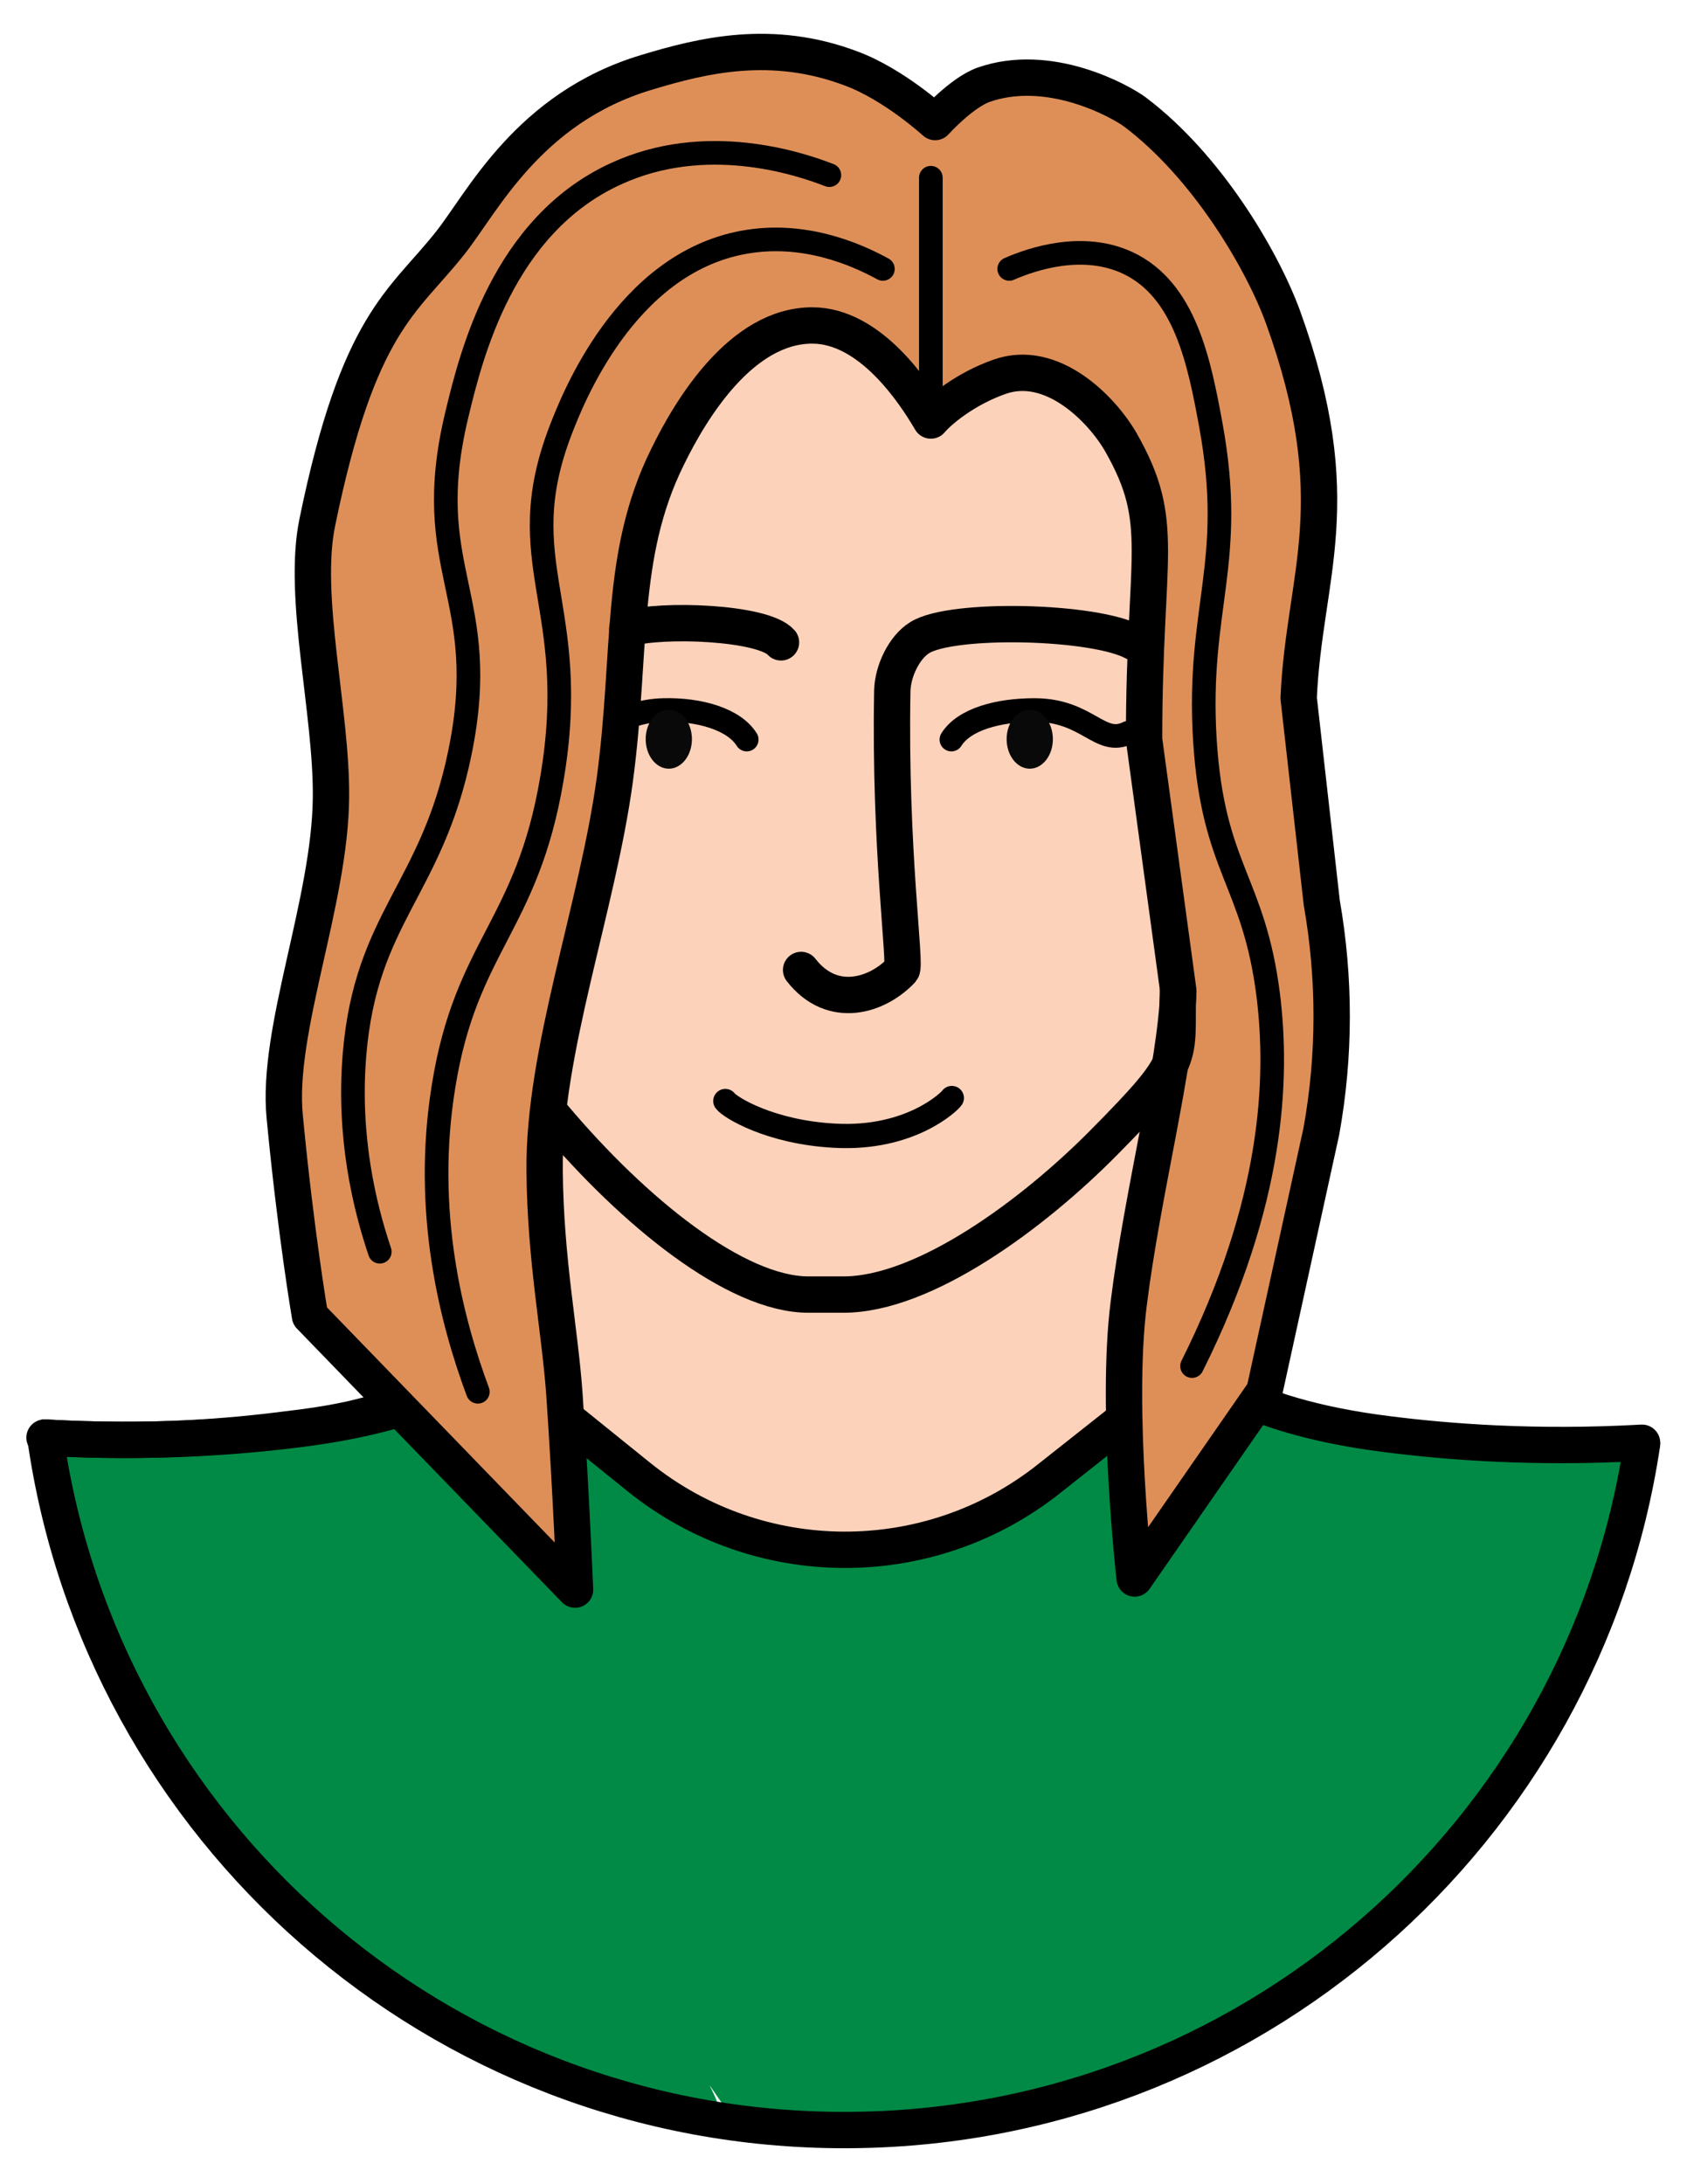
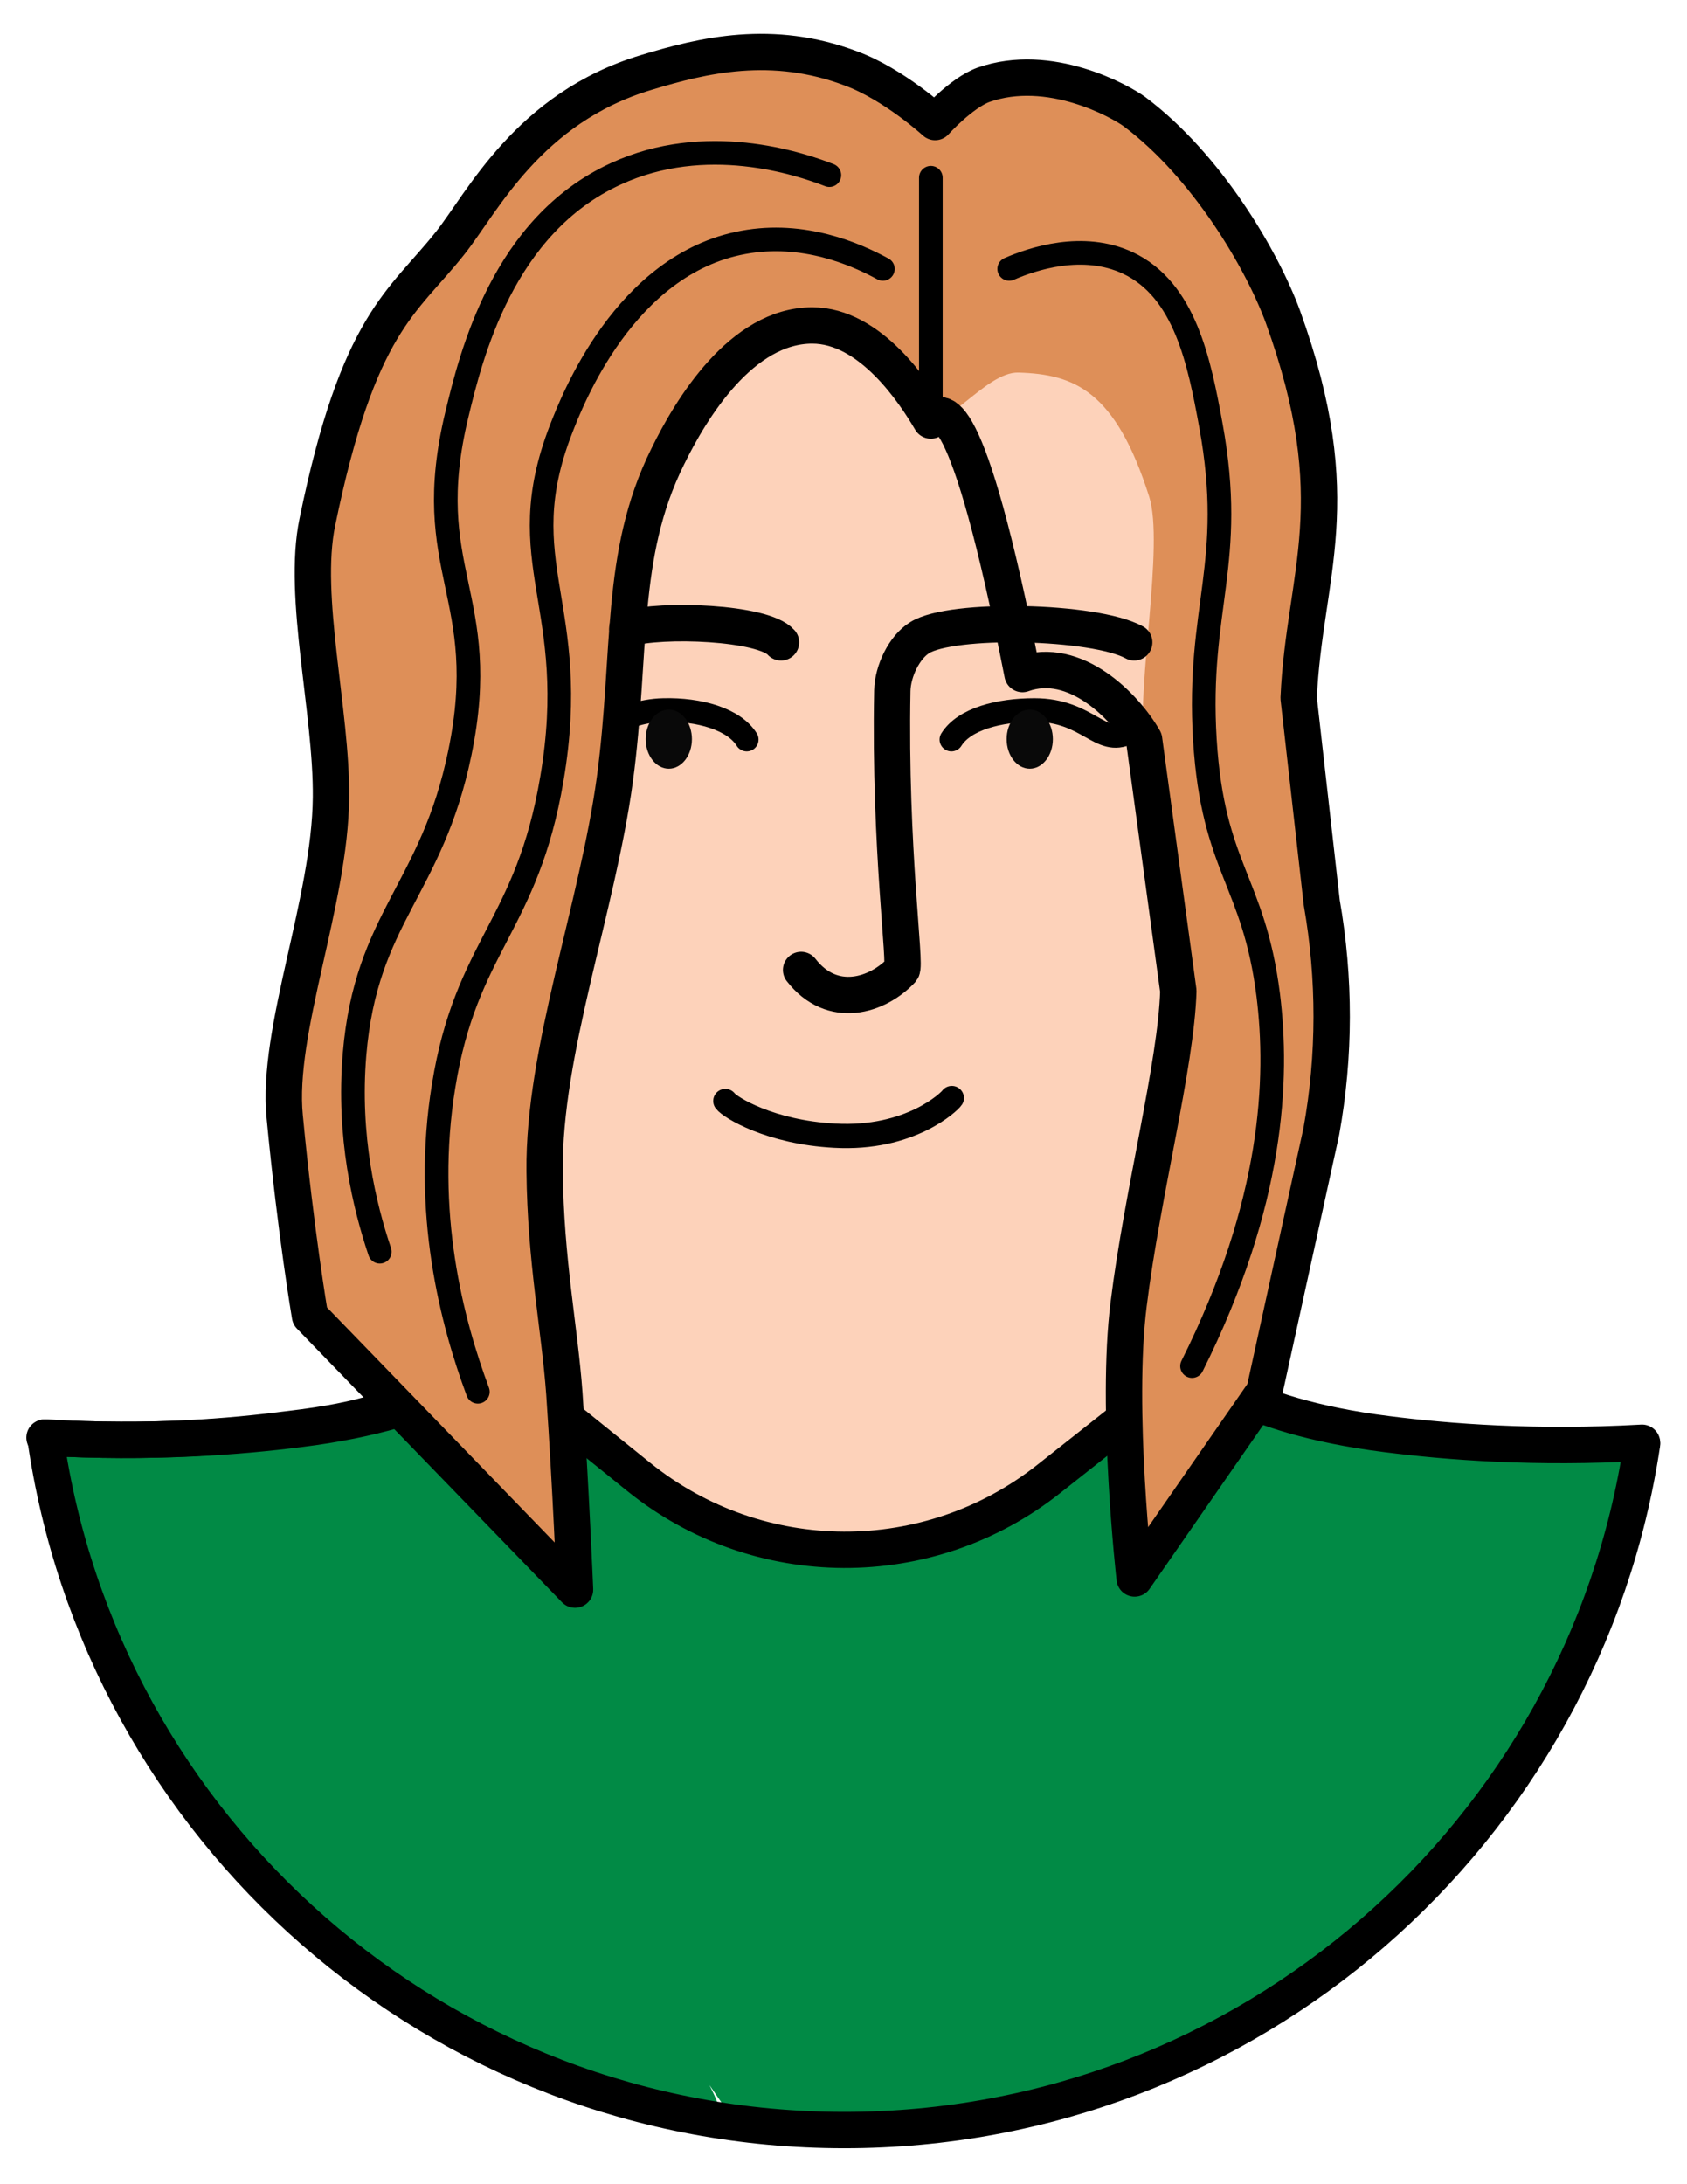
<svg xmlns="http://www.w3.org/2000/svg" id="Слой_1" x="0px" y="0px" viewBox="0 0 394 510" style="enable-background:new 0 0 394 510;" xml:space="preserve">
  <style type="text/css"> .st0{fill:#018A45;} .st1{fill:none;stroke:#000000;stroke-width:8.489;stroke-linecap:round;stroke-linejoin:round;stroke-miterlimit:10;} .st2{fill:#070708;stroke:#000000;stroke-width:8.489;stroke-linecap:round;stroke-linejoin:round;stroke-miterlimit:10;} .st3{fill:#FDD2BA;} .st4{fill:#DE8F58;} .st5{fill:none;stroke:#000000;stroke-width:5.659;stroke-linecap:round;stroke-linejoin:round;stroke-miterlimit:10;} .st6{fill:none;stroke:#000000;stroke-width:5.518;stroke-linecap:round;stroke-linejoin:round;stroke-miterlimit:10;} .st7{fill:#090909;} </style>
  <g>
    <path class="st0" d="M321.1,333.9l-42.6-14.9l-33.4,26.4c0,0-22.7,16.8-52.4,15.7c-35.2-1.2-75-42.9-75.7-42.2 c-6.4,6.1-29.3,11.9-43.6,15c-14.2-0.1-48.6,0-60.2,4.1c2.1,13.9,6.9,34.6,18.6,57.4c7.5,14.6,25.8,45.4,62,69.6 c15.6,10.4,54.9,30.7,73.9,27c0.3-0.1-0.4-1.9-2-5.1l6.2,9c0,0,41.7,4,45.8-1.3c20.8,3.8,62.3-15.3,79.3-25.7 c39.6-24.2,57.9-58.8,66.1-73.4c12.8-22.7,18-43.5,20.3-57.4C371.7,334.2,338.2,333.8,321.1,333.9z" />
    <path class="st1" d="M10.6,335.7c25,1.4,43-0.2,57.1-2c9.2-1.1,15.1-2.3,21.1-4.1" />
    <path class="st2" d="M79,332" />
    <path class="st2" d="M169.5,495.8" />
    <path class="st1" d="M383.5,337.2c-13.6,90.7-91.9,160.2-186.3,160.2c-95,0-173.6-70.3-186.6-161.7" />
    <path class="st3" d="M120.3,275.4c0,0,2.7,7.8,2.2,48.1c0,2.9,3.4,5.3,6.7,6.3c5.3,1.5,9.7,11.1,42.3,27.5c8.2,4.1,46.8,1.4,52-0.1 c4.9-1.4,42.4-25,51.7-37.3c7.5-9.9-0.6-63.3,7-89.7c3.7-12.8,2.3-70-1.2-77c-0.9-1.8-1-3.3-1.2-6.7c-0.6-15.3-10.5-26.5-16-44.4 c-1.7-5.5-10.4-15.8-20.6-17.1c-14.5-1.9-15.2,5.3-18.3,7.1c-11.8,6.9-28.8-16.5-40-15.6c-5.4,0.4-10.9,6.3-23.9,24.9 C133.7,140.7,119,262.6,120.3,275.4z" />
    <path class="st1" d="M383.5,336.9c-25,1.4-45.3-0.2-59.5-2c-35.3-4.4-45.6-16-45.6-16l-33.4,26.4c-28.1,22.3-67.9,22.1-95.8-0.4 l-33.7-27.2c0,0-10.2,11.6-45.6,16c-14.1,1.8-34.5,3.4-59.5,2" />
    <path class="st4" d="M264.9,368.5c1.1-12.4,0.1-47.6,2.3-66.2c4.7-41.3,5.8-86.8,0-129.7c-1.7-12.2,4.7-45.6,1.2-56.6 c-7.9-24.9-17.6-28.6-30.5-29c-7.9-0.3-17.9,15.2-21.4,9.5C204.4,76.8,193.9,76,189.7,76c-16.5,0-28.1,22.9-33.7,34.2 c-9.8,19.9-6.7,43.9-10.9,69.3c-4.1,24.7-16.9,52.3-18.6,76.9c-1.7,24.7,0.9,42.3,2.9,61.5c3.1,29.7,4.9,53.4,4.9,53.4 s-61.4-55.5-63.2-72c-3.2-28.8-4.4-35.5-4.4-35.5s2.7-31.4,10.5-74.7c3.2-17.8-10.2-37.9-6.2-58c9.6-46.8,20.2-60.7,31.2-74.5 c7.5-9.4,21-31.4,48.7-39.7c13.2-4,29.3-7.9,47.8-0.9c10,3.7,19.6,12.5,19.6,12.5s6.1-6.8,11.3-8.7c15.4-5.4,31.9,3.8,35.3,6.3 c16.9,12.7,30,32.6,35.5,45.8c8.2,19.7,3.5,52.1,3,86.7c-0.3,26.6,8.6,52.6,7.5,77.9c-1.9,40.5-14.1,76.1-15,85.2L264.9,368.5z" />
-     <path class="st1" d="M275.1,231.3c-0.4,16.3,2.4,15.6-17.3,35.5c-16.5,16.7-41.9,35.5-60.8,35.5h-8.2c-16.9,0-40.7-19.2-59.5-41.5" />
    <path class="st5" d="M169.4,257.1c1.1,1.5,10.5,7.3,25.5,8.1c17.7,1,26.9-8,27.4-8.8" />
    <path class="st1" d="M264.9,150c-9.3-5.1-42.7-5.8-50.1-1.1c-3.6,2.2-6.3,7.8-6.4,12.4c-0.7,37.2,3.3,64,2.2,65.2 c-5.6,6-16.2,9.4-23.5,0" />
    <path class="st1" d="M146.5,146.8c8-2.4,31.8-1.5,35.9,3.2" />
    <g>
      <path class="st6" d="M145.1,168c0,0,4.4-2.1,9.9-2.2c8.3-0.2,16.4,2.1,19.4,6.9" />
      <ellipse class="st7" cx="156.2" cy="172.6" rx="5.4" ry="6.9" />
    </g>
    <g>
      <path class="st6" d="M263.5,171.1c-6.6,3.3-9.4-5.3-21.9-5.3c-8.3,0-16.4,2.1-19.4,6.9" />
      <ellipse class="st7" cx="240.5" cy="172.6" rx="5.4" ry="6.9" />
    </g>
-     <path class="st1" d="M217.4,98.2c-3.8-6.5-14.1-22.2-27.7-22.2c-16.5,0-28.3,19.4-33.8,30.7c-11.4,23-8.3,45.5-12.3,75.3 c-4.1,30.1-16.7,63.6-16.4,91.5c0.2,20.8,3.5,36.7,4.6,51.8c1.5,21.7,2.5,45.9,2.5,45.9l-61.9-63.9c0,0-3.3-19.2-5.9-46.5 c-2-20.2,10.6-50.2,10.8-74.6c0.2-20-6.8-46.8-3.2-64.2c9.6-46.8,20-51.3,31-65.2c7.5-9.4,18.2-31.6,45.9-39.9 c13.2-4,29.3-7.9,47.8-0.9c10,3.7,19.6,12.5,19.6,12.5s6.1-6.8,11.3-8.7c15.4-5.4,31.9,3.8,35.3,6.3c16.9,12.7,29.7,34.5,34.6,47.8 c15.7,43.4,5,60.1,3.7,89.1l5.4,47.8c3.1,17.7,3.1,35.7-0.1,53.4l-13.3,60.7l-30.3,43.7c0,0-4.5-39.6-1.4-64.1 c3.2-25.9,11.1-55.9,11.6-73.1l-8-58.7c0-43.7,5.4-50.4-5.4-69.4c-4.4-7.7-16.1-19.7-28.4-15.3C225.7,90.7,219.6,95.6,217.4,98.2" />
+     <path class="st1" d="M217.4,98.2c-3.8-6.5-14.1-22.2-27.7-22.2c-16.5,0-28.3,19.4-33.8,30.7c-11.4,23-8.3,45.5-12.3,75.3 c-4.1,30.1-16.7,63.6-16.4,91.5c0.2,20.8,3.5,36.7,4.6,51.8c1.5,21.7,2.5,45.9,2.5,45.9l-61.9-63.9c0,0-3.3-19.2-5.9-46.5 c-2-20.2,10.6-50.2,10.8-74.6c0.2-20-6.8-46.8-3.2-64.2c9.6-46.8,20-51.3,31-65.2c7.5-9.4,18.2-31.6,45.9-39.9 c13.2-4,29.3-7.9,47.8-0.9c10,3.7,19.6,12.5,19.6,12.5s6.1-6.8,11.3-8.7c15.4-5.4,31.9,3.8,35.3,6.3c16.9,12.7,29.7,34.5,34.6,47.8 c15.7,43.4,5,60.1,3.7,89.1l5.4,47.8c3.1,17.7,3.1,35.7-0.1,53.4l-13.3,60.7l-30.3,43.7c0,0-4.5-39.6-1.4-64.1 c3.2-25.9,11.1-55.9,11.6-73.1l-8-58.7c-4.4-7.7-16.1-19.7-28.4-15.3C225.7,90.7,219.6,95.6,217.4,98.2" />
    <line class="st6" x1="217.4" y1="98.2" x2="217.4" y2="41.5" />
    <path class="st6" d="M206.2,62.8c-6.4-3.5-18.6-8.8-32.6-6.2c-27.7,5.1-40,37-42.6,43.7c-12.1,31.3,4.8,40.9-2.1,81.5 c-5.8,34.5-20,38.9-25.3,71.8c-4.8,29.5,1.9,55,8,71.4" />
    <path class="st6" d="M193.7,40.9c-7.2-2.8-28.9-10-49.9-0.3c-26.4,12.1-33.8,42.5-37.1,56.2c-8.8,36.5,8.3,42.2,0.7,79 c-6.6,32.1-21.9,38.3-24.6,70.4c-1.6,19.2,2.3,35.4,5.9,46.1" />
    <path class="st6" d="M235.7,62.8c5.5-2.4,17.2-6.3,27.7-1.4c13.4,6.3,16.7,23.2,19.4,37.9c5.9,32.3-3.3,42.5-1.4,73.5 c1.9,30.2,11.4,32.7,14.8,59.6c2.4,19.4,1.3,48.4-17.8,86.6" />
  </g>
</svg>